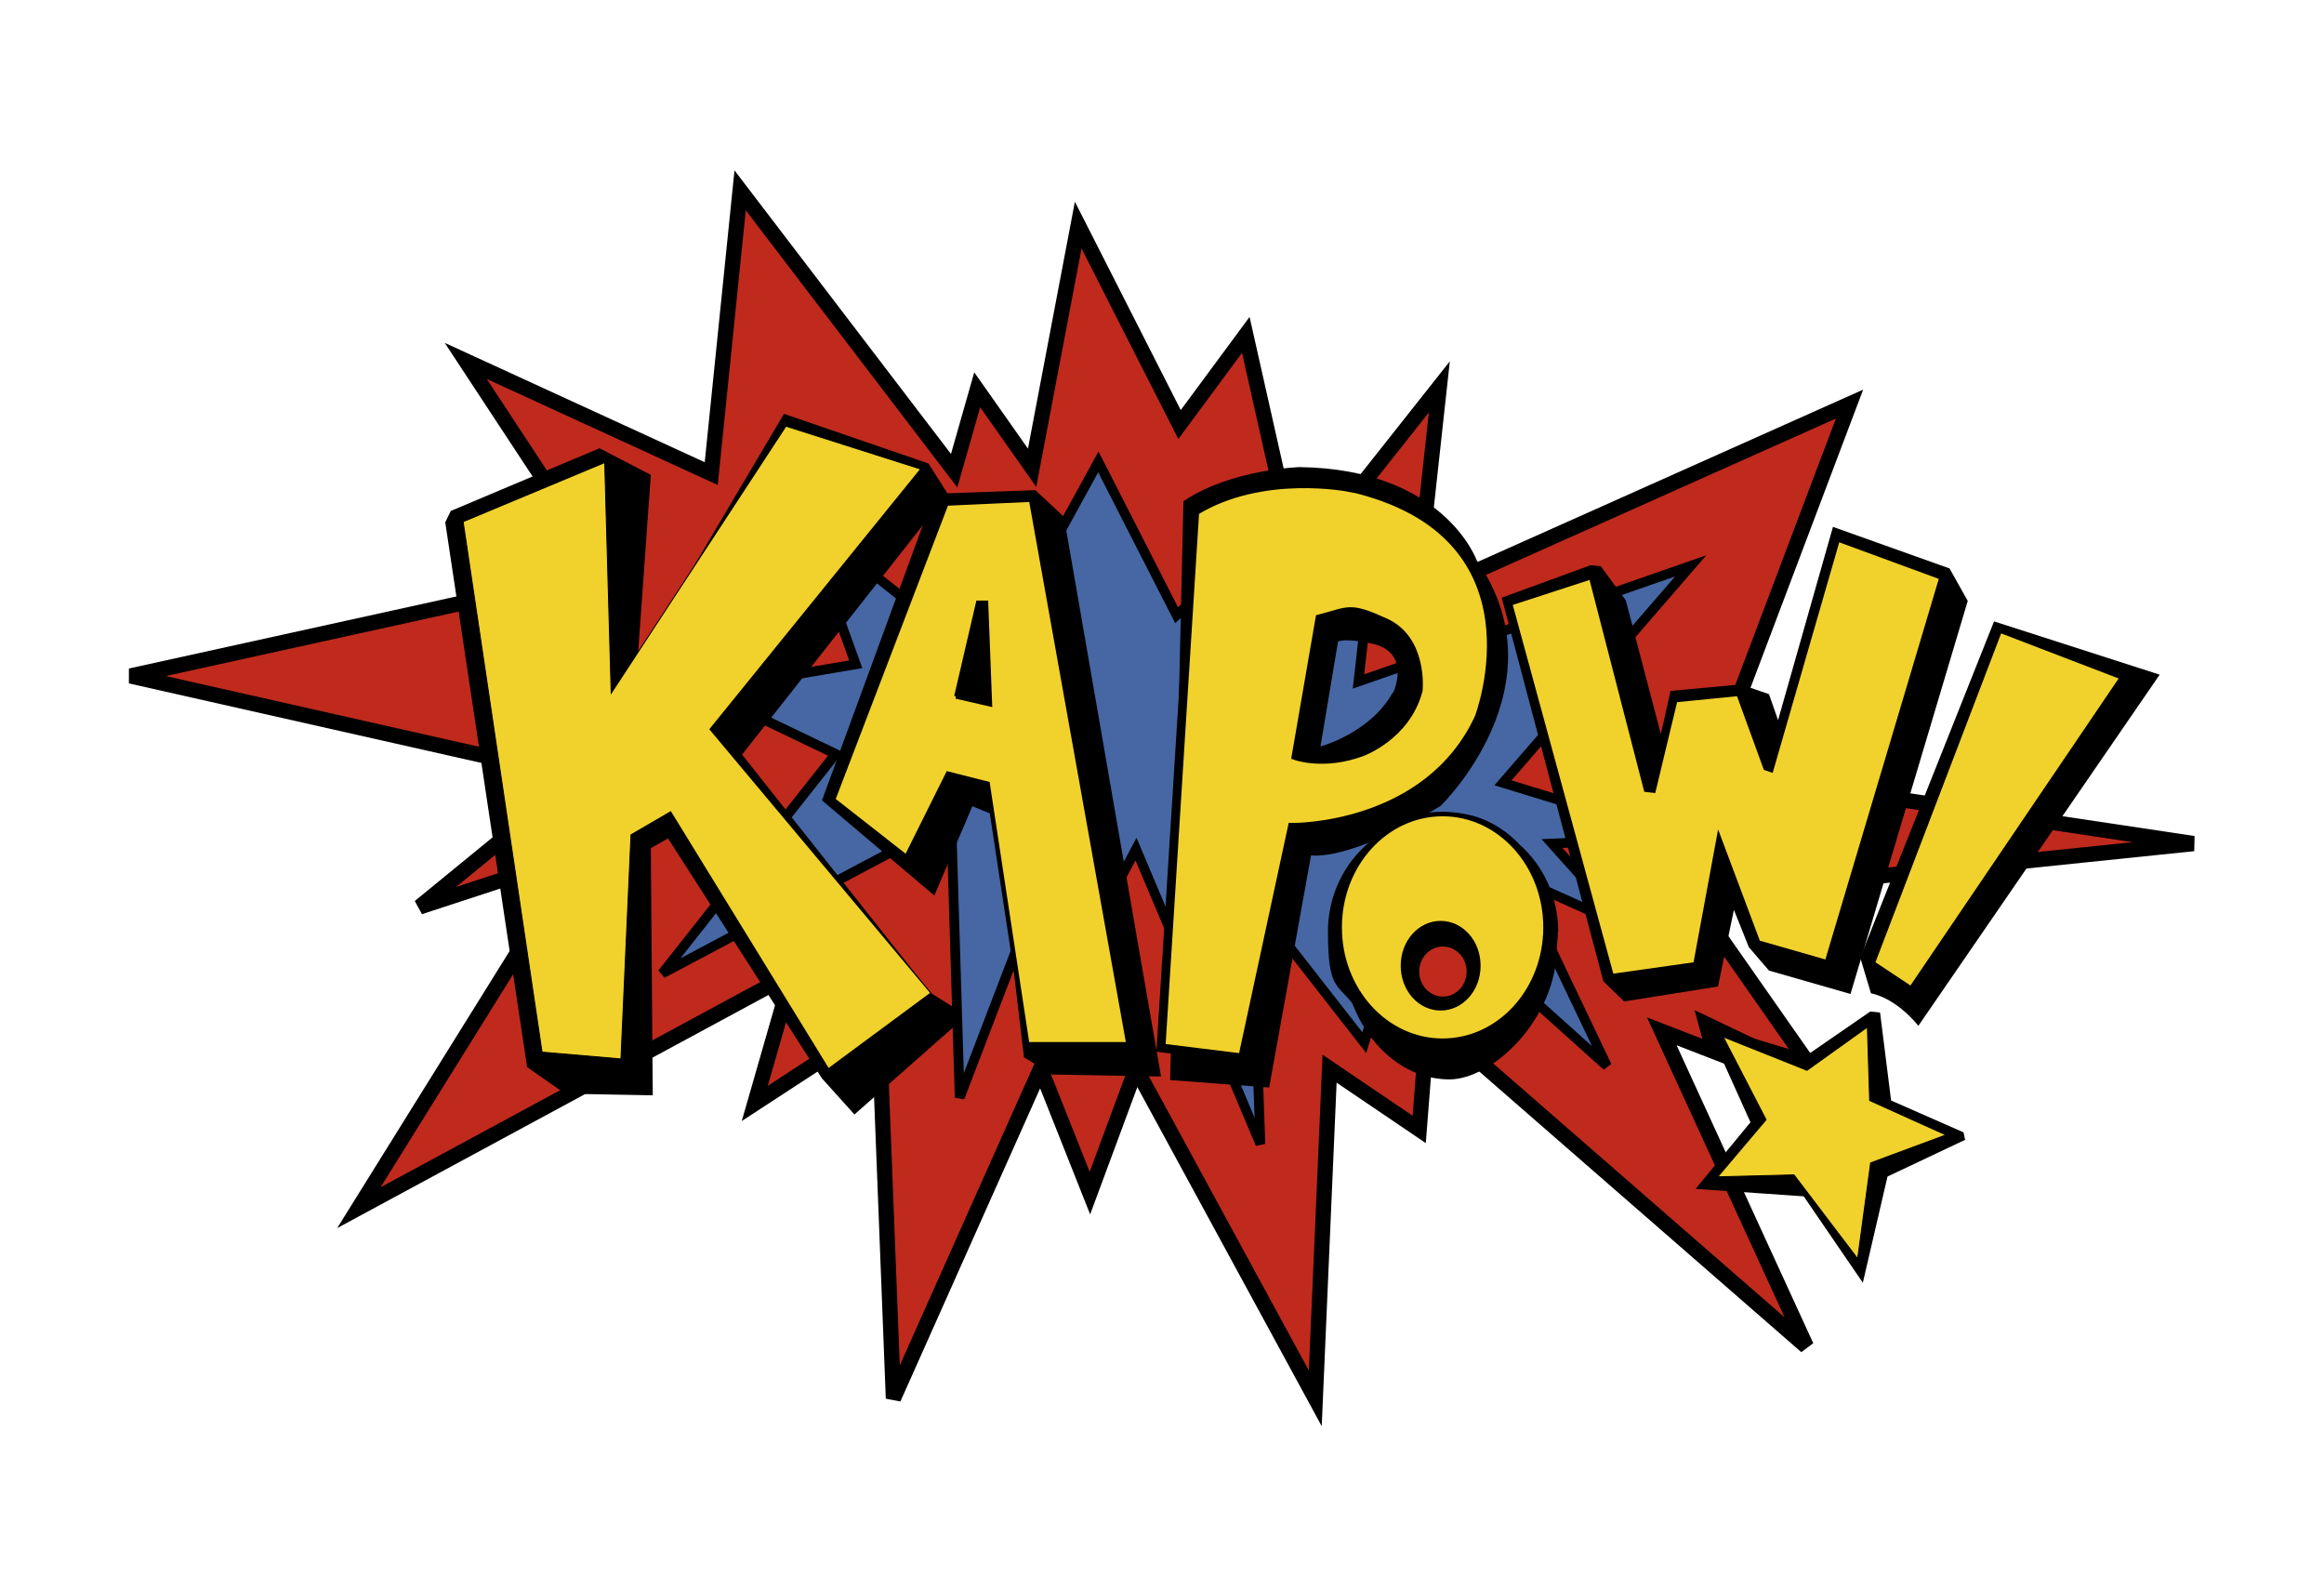
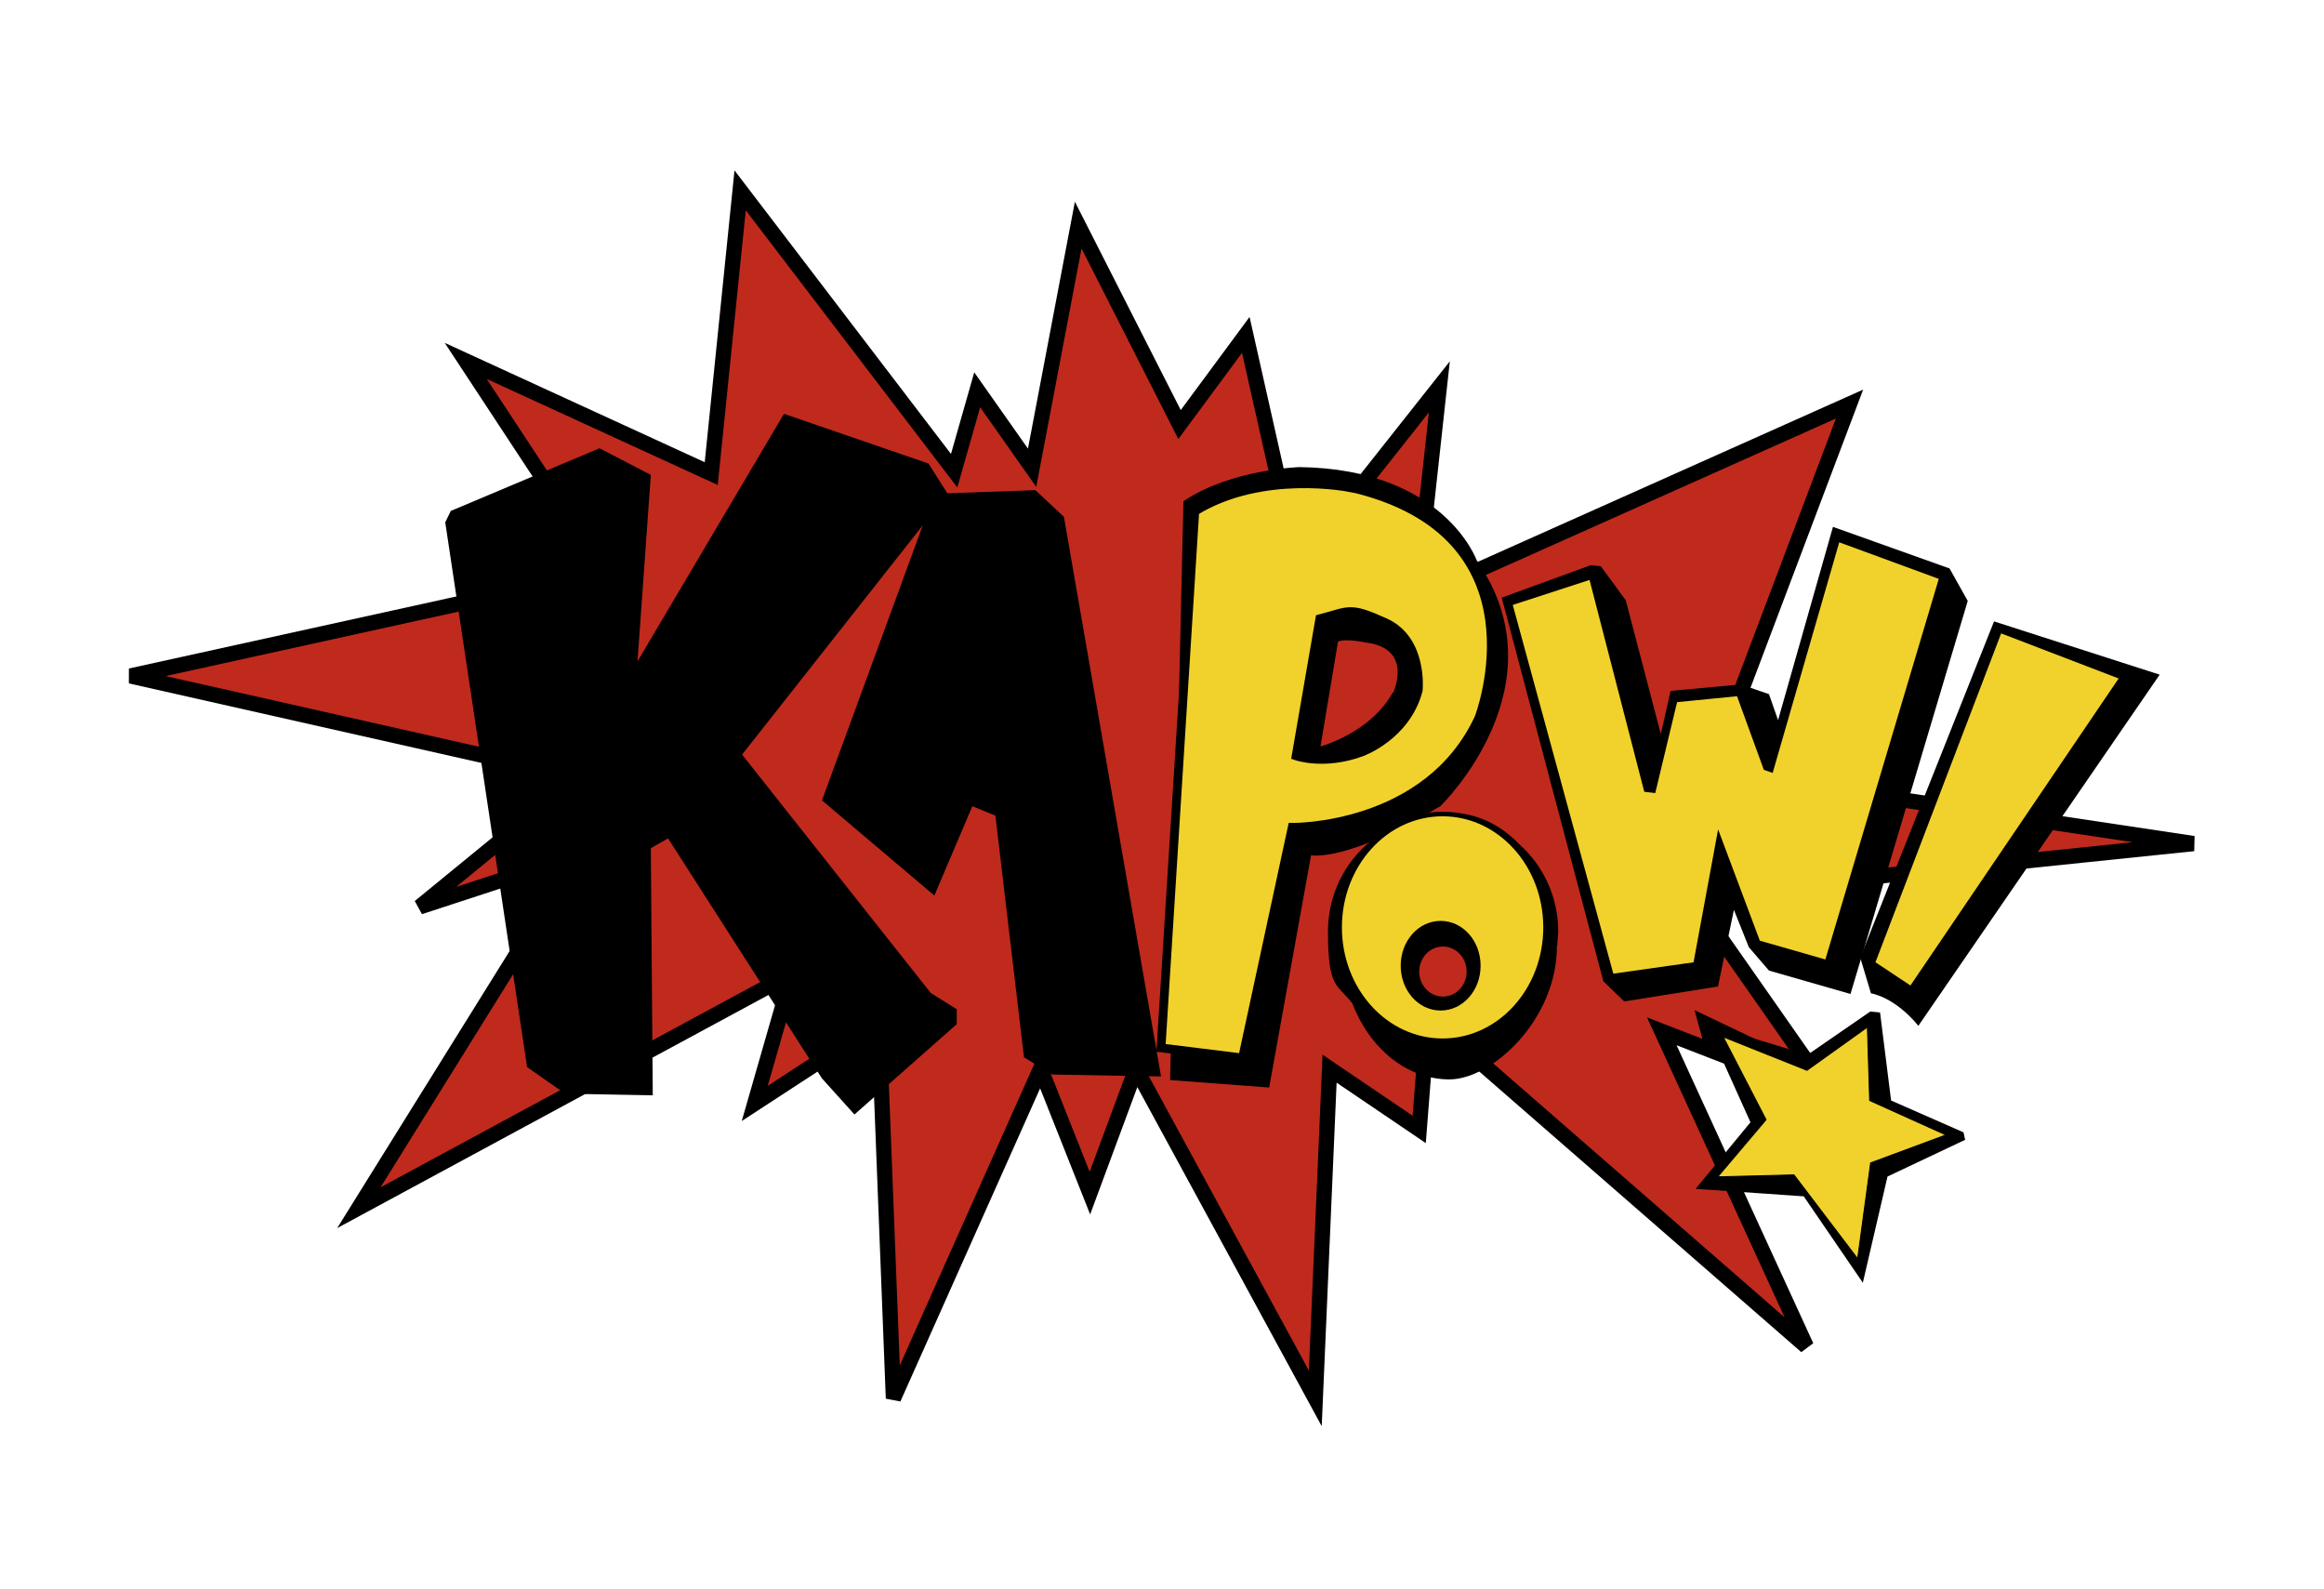
<svg xmlns="http://www.w3.org/2000/svg" id="Layer_3" version="1.1" viewBox="0 0 715.6 489.1">
  <defs>
    <style>
      .st0 {
        fill: none;
      }

      .st1, .st2, .st3, .st4, .st5, .st6 {
        stroke: #000;
      }

      .st1, .st2, .st4, .st6 {
        fill: #f1d22c;
      }

      .st2 {
        stroke-width: .3px;
      }

      .st3 {
        fill: #4667a4;
        stroke-width: 3px;
      }

      .st4 {
        stroke-width: 1.4px;
      }

      .st5 {
        fill: #bf2a1d;
        stroke-width: 4.7px;
      }

      .st6 {
        stroke-width: 2.7px;
      }
    </style>
  </defs>
  <path class="st0" d="M414.7,198.9l-5.4,32.3s15.4-4.1,22.3-16.7c0,0,6.4-13.6-8.5-15.4,0,0-5.9-1.3-8.5-.3h.1Z" />
  <polygon class="st5" points="143.4 111.1 219 145.8 227.9 58.6 293.8 144.9 300.9 120 317.8 144 332 69.3 363.2 130.7 383.6 103.1 399.6 174.2 443.2 119.1 436.1 184 569.5 124.4 526.8 237.4 675.4 259.7 520.6 275.7 559.8 331.7 525.4 315.3 527.7 323.7 511.7 317.5 556.2 414.5 439.7 313 437 347.7 409.4 329 405 430.5 349.8 329 335.6 367.3 320.4 329 275.1 430.5 270.6 314.8 232.4 339.7 243.9 299.7 110.5 371.8 178.1 263.2 129.2 279.2 178.1 239.2 40.2 208.1 186.1 176 143.4 111.1" />
-   <polygon class="st3" points="338.2 142.2 362.3 189.4 388.9 164.5 396.1 199.2 423.6 162.7 418.3 209.8 520.6 174.2 462.8 241 517.9 257.9 477.9 259.7 501 285.5 467.2 270.3 494.8 328.2 434.3 273.9 420.1 321 385.4 276.6 388.1 352.2 349.8 261.4 335.6 288.1 325.8 258.8 295.5 337.9 292.9 252.5 203.9 299.7 257.3 232.1 216.4 212.5 263.5 204.5 247.5 160 284.9 189.4 298.2 168.9 313.3 187.6 338.2 142.2" />
  <polygon points="294.6 310.7 286.6 305.7 228.5 232.3 291.8 152 285.9 142.7 241.4 127.4 196.3 203.6 200.4 146.2 184.6 138 138.8 157.3 137.1 160.8 162.3 328.5 174 336.7 201 337.2 200.4 261.1 205.7 258.1 253.1 332 263.1 343.1 294.6 315.3 294.6 310.7" />
  <polygon points="253.1 246.4 287.7 152 318.8 150.9 327.6 159.1 357.5 331.4 324 330.8 315.3 325.5 306.5 251.1 299.4 248.2 287.7 275.7 253.1 246.4" />
  <path d="M454.7,172.5s-10-28.1-54.5-28.7c0,0-21.1.6-35.8,10.5l-4.1,178.2,30.5,2.3,12.9-71.5s11.1,2.3,39.9-15.2c0,0,38.1-36.9,11.1-75.6ZM428.9,213.1c-6.9,12.6-22.3,16.7-22.3,16.7l5.4-32.3c2.6-1,8.5.3,8.5.3,14.9,1.8,8.5,15.4,8.5,15.4h-.1Z" />
-   <path d="M479.8,286.7c0-10.6-4.6-20.2-11.9-26.7-5.8-6.1-13.3-9.8-21.5-9.8s-5.8.5-8.5,1.4c-16.5,3-29,17.6-29,35.2s2.8,16,7.5,22.1c5.3,13.8,16.7,23.4,29.9,23.4s33.1-18.4,33.1-41,0-.1,0-.2c.2-1.4.3-2.9.3-4.3h.1ZM444.3,306.8c-4,0-7.3-3.4-7.3-7.7s3.3-7.7,7.3-7.7,7.3,3.4,7.3,7.7-3.3,7.7-7.3,7.7Z" />
+   <path d="M479.8,286.7c0-10.6-4.6-20.2-11.9-26.7-5.8-6.1-13.3-9.8-21.5-9.8s-5.8.5-8.5,1.4c-16.5,3-29,17.6-29,35.2s2.8,16,7.5,22.1c5.3,13.8,16.7,23.4,29.9,23.4s33.1-18.4,33.1-41,0-.1,0-.2h.1ZM444.3,306.8c-4,0-7.3-3.4-7.3-7.7s3.3-7.7,7.3-7.7,7.3,3.4,7.3,7.7-3.3,7.7-7.3,7.7Z" />
  <polygon points="462.4 184 489.8 174 492.9 174.3 500.6 184.8 511.4 226 514.4 212.7 536 210.7 544.7 213.7 547.5 221.7 564.4 162.2 600.3 175 605.9 185 569.8 306 544.7 298.8 538.5 291.6 533.9 280.1 529 303.7 500.1 308.3 493.7 302.1 462.4 184" />
  <path d="M572.8,294.8l3.3,11s7.2,1,14.6,10l74.3-108.1-51-16.4-41.2,103.5h0Z" />
  <polygon points="525.4 315.3 556.6 324.7 575.9 311.4 578.9 311.7 582.3 338.8 604.6 348.6 605.1 350.9 581.2 362.2 573.6 394.9 555.4 368.3 522.1 366 539 345.5 525.4 315.3" />
-   <polygon class="st2" points="142.6 160.6 186.2 142.4 188.2 213.4 242 131.2 283.5 144.4 218.6 224.5 286.6 305.7 255.1 329 206.5 249.9 194.3 257 191.2 326 166.9 323.9 142.6 160.6" />
-   <path class="st4" d="M317.7,153.8l-26.3,1.2-34.9,91.2,22.6,17.7,12.8-25.7,12.2,3.1,12.2,80.2h31.2l-30-167.7h.2ZM294.5,214.4l6.7-28.8h2.4l1.2,31.2-10.4-2.4h0Z" />
  <path class="st6" d="M415.6,150.1s-26.9-5.5-47.7,7.3l-10.4,165.2,25.1,3.1,15.3-71s41.6.6,57.5-33.7c0,0,22-56.9-39.8-71h0ZM436.7,212.5c-3.7,14.1-17.4,19-17.4,19-11.6,4.3-20.2,1.2-20.2,1.2l7.3-42.2c9.2-2.4,9-3.9,20.2,1.2,11.7,5.4,10.1,20.8,10.1,20.8Z" />
  <polygon class="st1" points="465.2 185.9 489.8 177.9 506.7 243.3 509.3 243.6 516 215.7 535.2 213.8 543.5 236.6 545.5 237.3 566 166.3 597.6 177.9 562.4 296 541.5 290 529.2 257.2 521.9 296.7 496.4 300.3 465.2 185.9" />
  <polygon class="st2" points="577.3 296.3 588.3 303.6 652.6 208.8 616.1 194.8 577.3 296.3" />
  <polygon class="st2" points="575 316.2 575.7 338.8 599.2 349.4 576 358 572 387.5 552.4 361.7 528.9 362.3 543.8 344.7 530.6 319.2 556.4 329.5 575 316.2" />
  <path class="st4" d="M444.2,250.6c-17.5,0-31.7,15.6-31.7,34.9s14.2,34.9,31.7,34.9,31.7-15.6,31.7-34.9-14.2-34.9-31.7-34.9ZM443.6,310.4c-6.4,0-11.6-5.8-11.6-13.1s5.2-13.1,11.6-13.1,11.6,5.8,11.6,13.1-5.2,13.1-11.6,13.1Z" />
</svg>